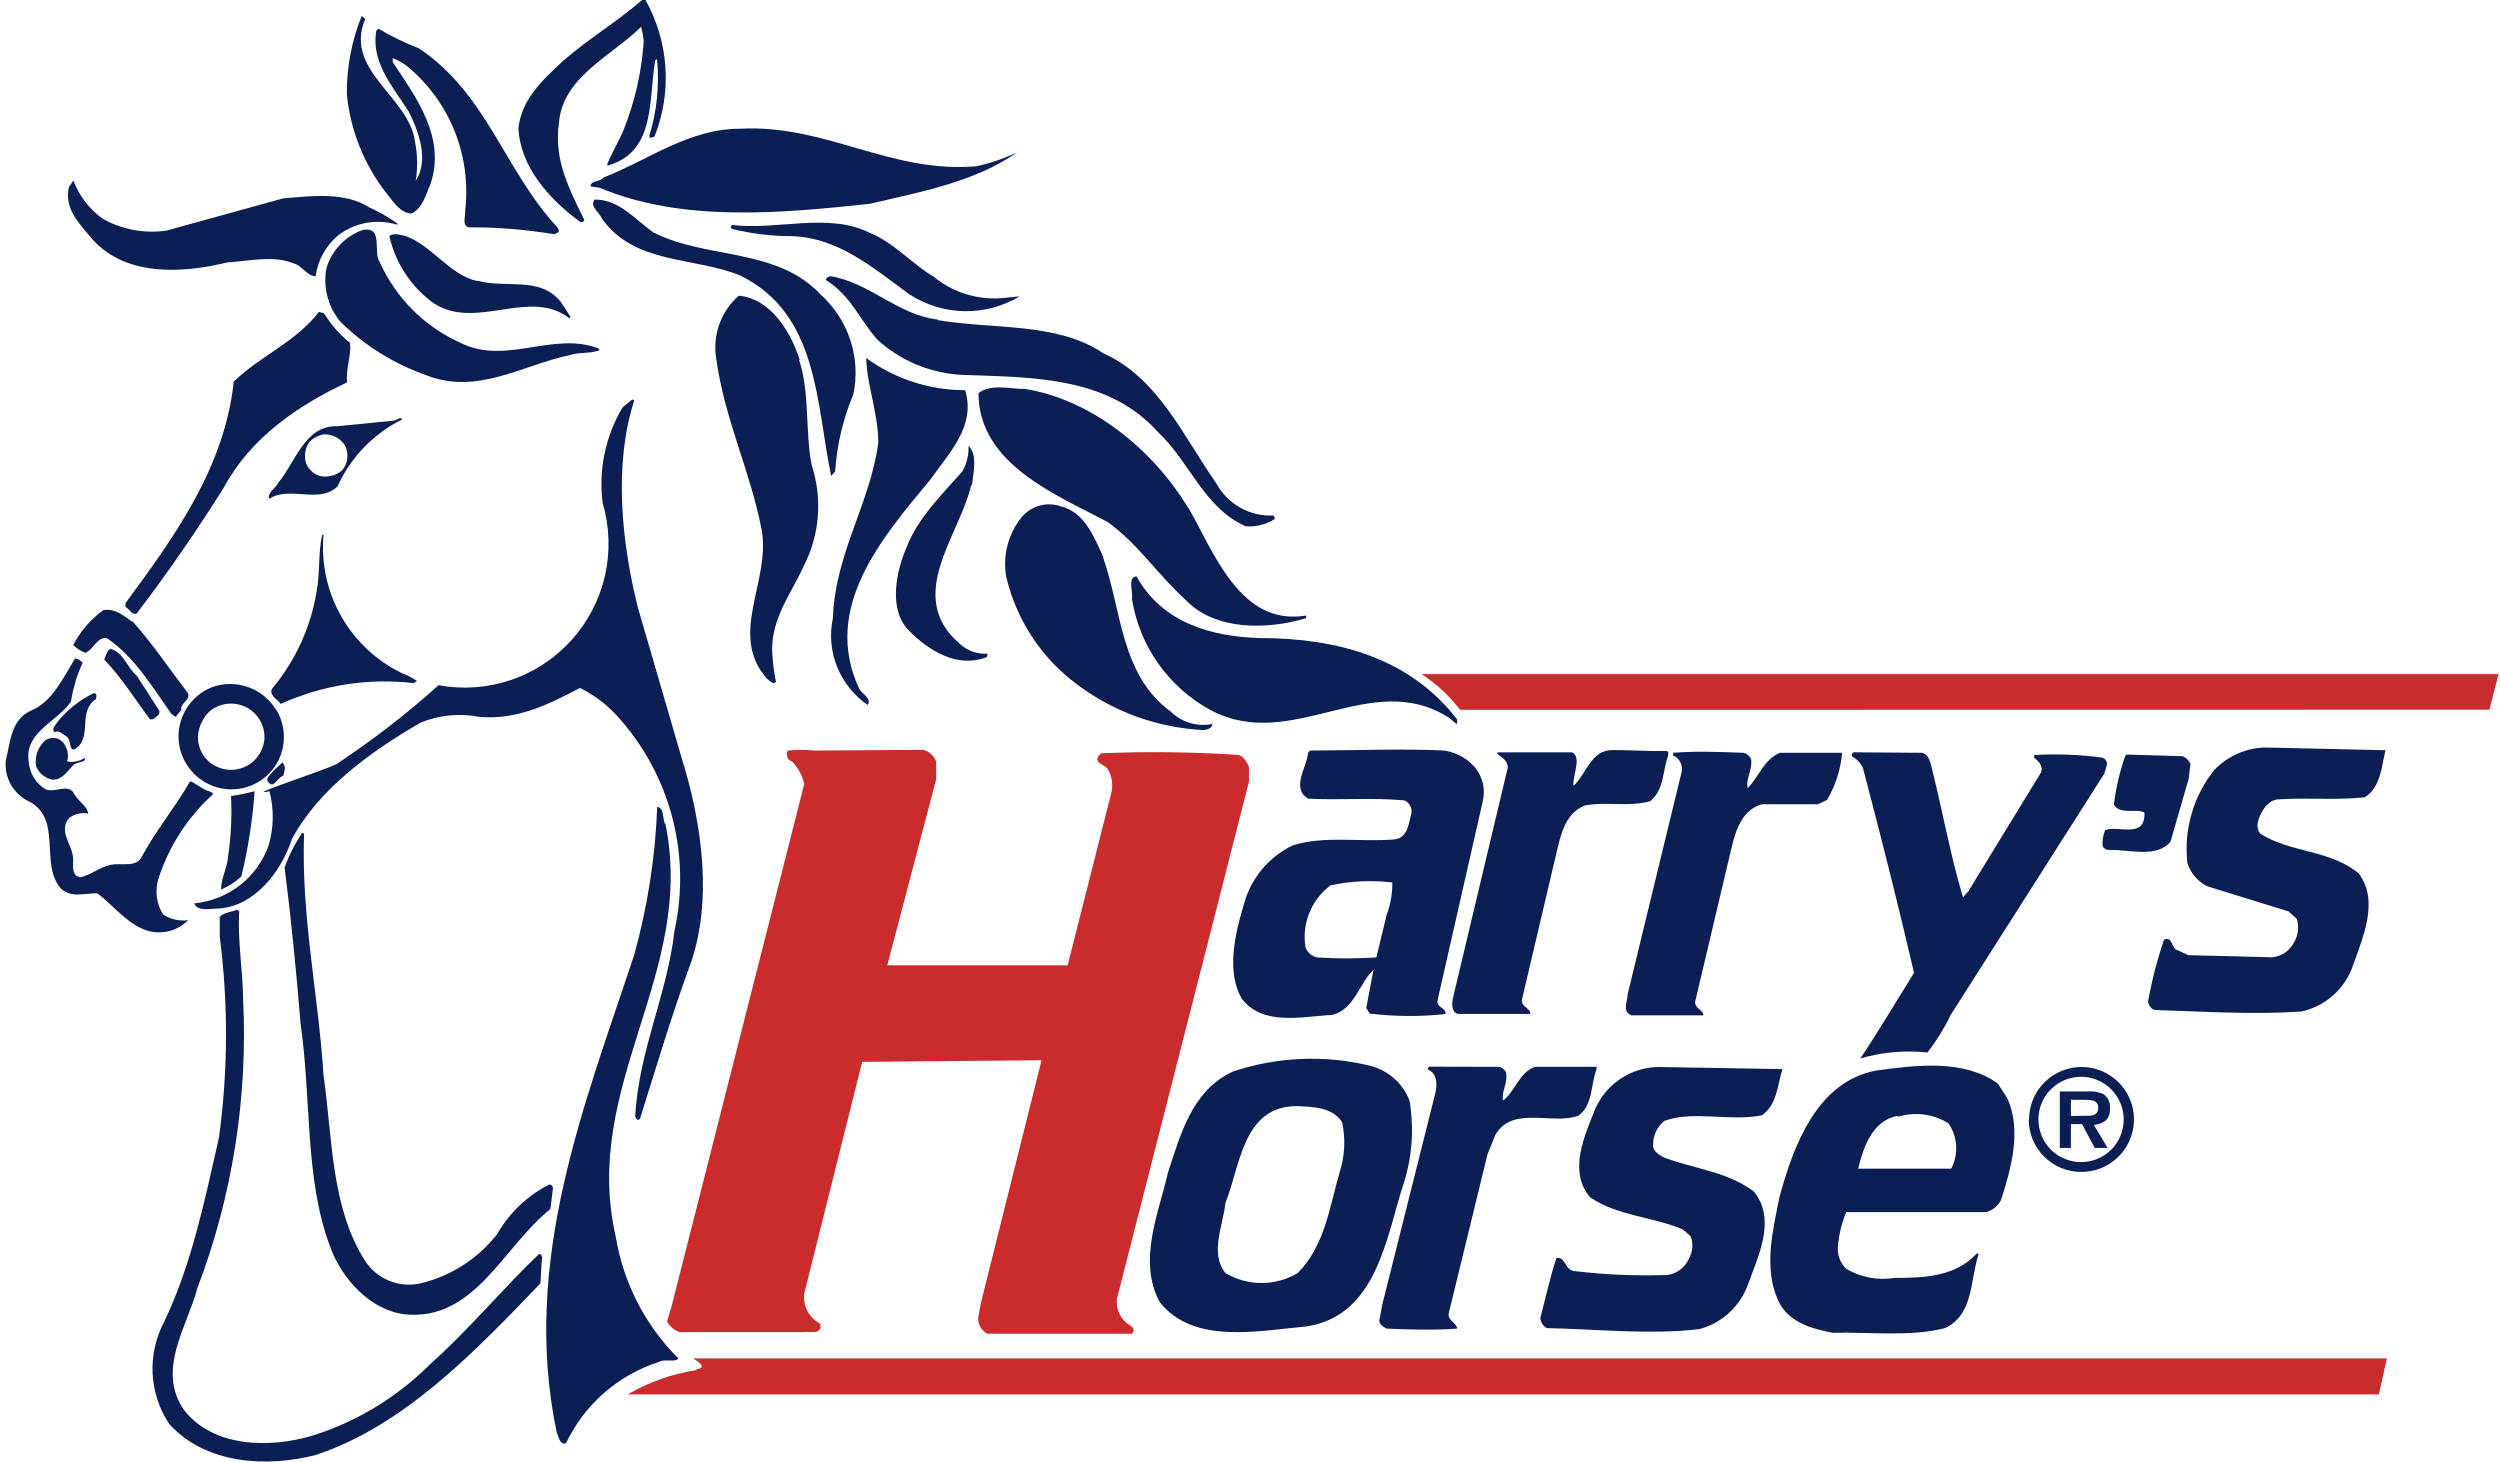
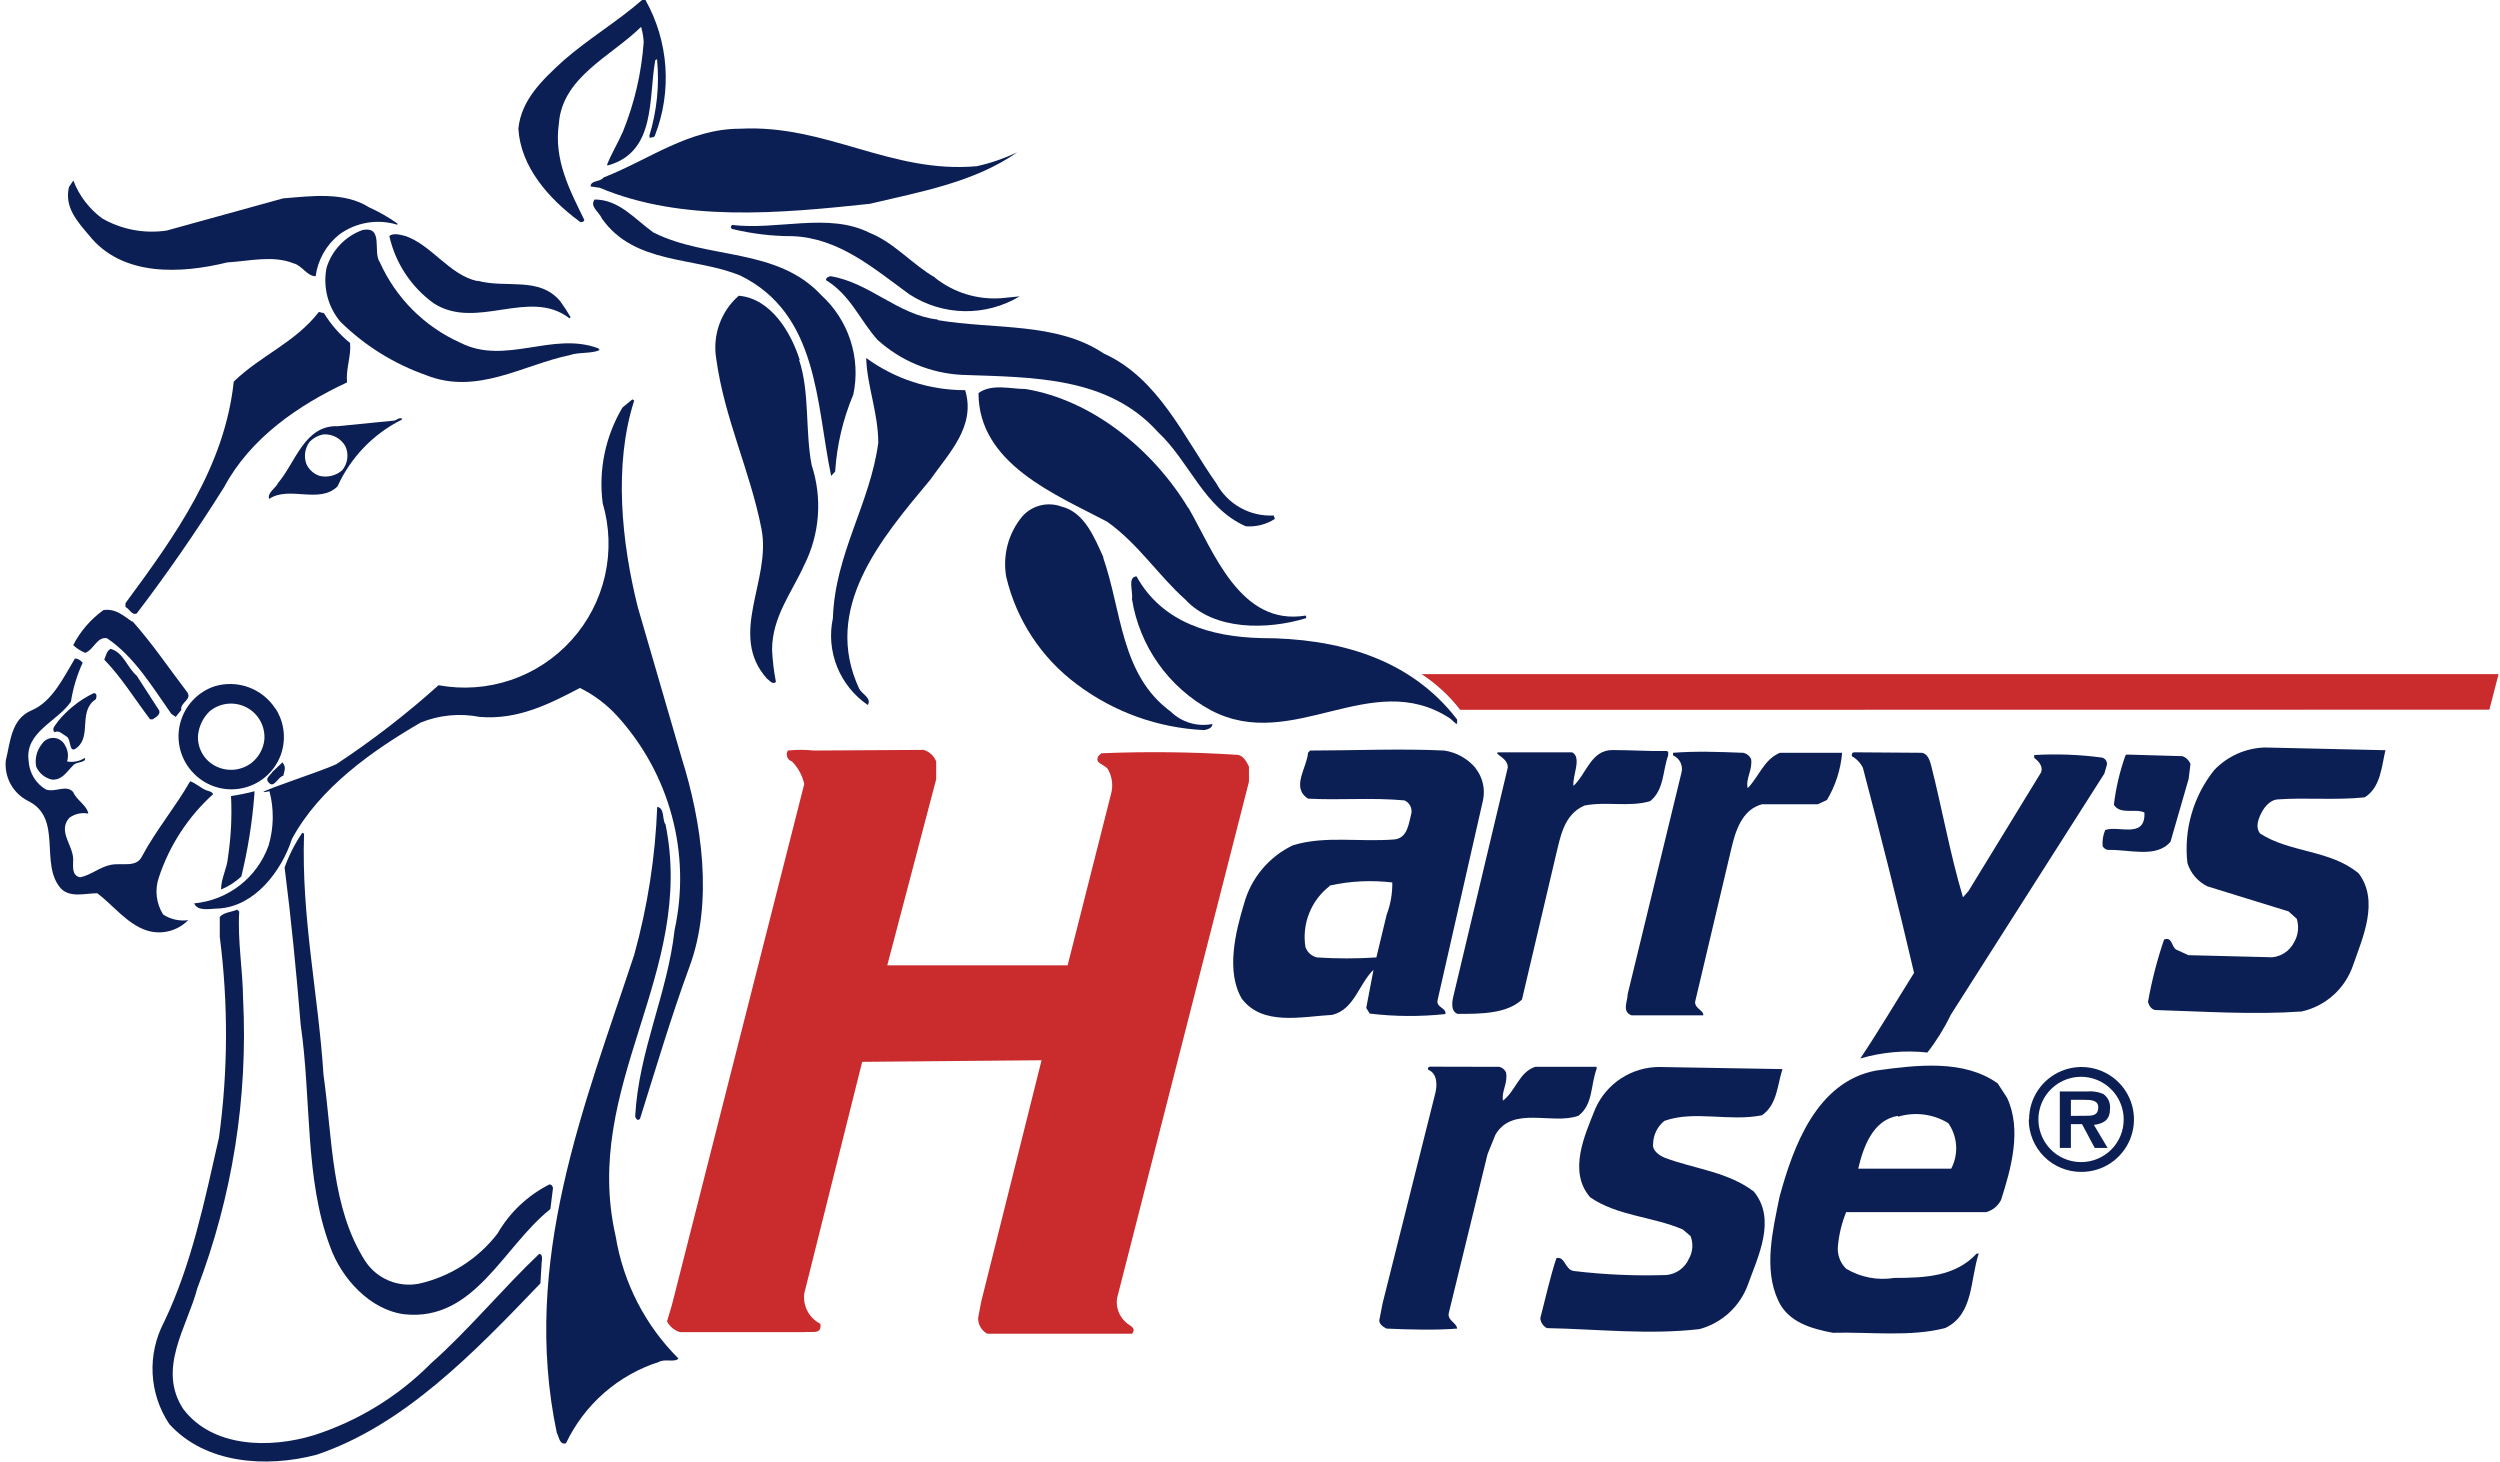
<svg xmlns="http://www.w3.org/2000/svg" width="130" height="76" viewBox="0 0 130 76" fill="none">
  <path d="M124.043 39.011C123.842 39.848 123.801 40.944 122.964 41.462C121.433 41.621 119.885 41.462 118.421 41.571C117.969 41.621 117.677 42.065 117.526 42.408C117.375 42.751 117.317 43.077 117.526 43.345C119.099 44.357 121.174 44.181 122.654 45.419C123.734 46.858 122.855 48.766 122.362 50.188C122.16 50.786 121.808 51.322 121.339 51.744C120.87 52.166 120.3 52.46 119.684 52.598C117.175 52.773 114.598 52.598 112.105 52.522C111.879 52.522 111.745 52.28 111.695 52.104C111.891 51.002 112.17 49.917 112.531 48.858C112.958 48.682 112.916 49.243 113.159 49.377L113.795 49.669L118.153 49.778C118.39 49.756 118.618 49.675 118.815 49.541C119.013 49.408 119.173 49.228 119.283 49.017C119.393 48.832 119.463 48.627 119.489 48.414C119.515 48.2 119.496 47.984 119.433 47.779L119.007 47.394L114.782 46.089C114.536 45.967 114.317 45.797 114.139 45.589C113.96 45.38 113.826 45.138 113.745 44.876C113.648 44.017 113.721 43.148 113.961 42.319C114.201 41.489 114.602 40.714 115.142 40.04C115.826 39.325 116.763 38.905 117.752 38.869L124.043 39.011Z" fill="#0C1F55" />
-   <path d="M86.747 39.103V39.279C86.454 40.065 86.546 41.078 85.802 41.663C84.706 41.981 83.535 41.663 82.389 41.889C81.326 42.358 81.15 43.487 80.924 44.399L79.142 51.978C79.076 52.363 79.619 52.43 79.569 52.723C78.356 52.723 76.967 52.723 75.796 52.723C75.436 52.589 75.503 52.121 75.57 51.828L78.406 39.906C78.406 39.588 78.155 39.429 77.955 39.27C77.955 39.27 77.72 39.12 77.955 39.12C78.189 39.12 81.025 39.12 81.753 39.12C82.272 39.388 81.753 40.358 81.82 40.868C82.497 40.241 82.74 38.978 83.869 39.003C84.815 39.003 85.76 39.07 86.68 39.053" fill="#0C1F55" />
+   <path d="M86.747 39.103V39.279C86.454 40.065 86.546 41.078 85.802 41.663C84.706 41.981 83.535 41.663 82.389 41.889C81.326 42.358 81.15 43.487 80.924 44.399L79.142 51.978C78.356 52.723 76.967 52.723 75.796 52.723C75.436 52.589 75.503 52.121 75.57 51.828L78.406 39.906C78.406 39.588 78.155 39.429 77.955 39.27C77.955 39.27 77.72 39.12 77.955 39.12C78.189 39.12 81.025 39.12 81.753 39.12C82.272 39.388 81.753 40.358 81.82 40.868C82.497 40.241 82.74 38.978 83.869 39.003C84.815 39.003 85.76 39.07 86.68 39.053" fill="#0C1F55" />
  <path d="M99.932 39.145C100.225 39.187 100.334 39.505 100.401 39.73C100.986 42.023 101.396 44.382 102.074 46.658L102.358 46.34L106.14 40.157C106.249 39.848 106.006 39.572 105.78 39.413V39.262C106.959 39.193 108.141 39.237 109.311 39.396C109.389 39.416 109.457 39.463 109.503 39.529C109.549 39.595 109.57 39.675 109.562 39.756L109.428 40.224L101.438 52.773C101.105 53.467 100.698 54.124 100.225 54.731C99.053 54.604 97.868 54.709 96.736 55.041C97.682 53.627 98.602 52.071 99.531 50.59C98.694 46.992 97.799 43.453 96.87 39.923C96.744 39.668 96.543 39.458 96.293 39.321C96.293 39.229 96.293 39.12 96.427 39.12L99.932 39.145Z" fill="#0C1F55" />
  <path d="M90.654 39.145C90.741 39.164 90.822 39.203 90.892 39.258C90.961 39.313 91.017 39.383 91.056 39.463C91.148 40.04 90.763 40.475 90.88 40.986C91.483 40.358 91.717 39.505 92.553 39.145H95.791C95.717 40.011 95.448 40.849 95.005 41.596L94.528 41.822H91.625C90.571 42.098 90.236 43.244 90.027 44.139L88.144 52.104C88.144 52.464 88.596 52.531 88.571 52.798C87.291 52.798 86.011 52.798 84.84 52.798C84.321 52.598 84.639 52.079 84.639 51.694L87.425 40.224C87.484 40.042 87.474 39.844 87.395 39.669C87.316 39.494 87.174 39.355 86.998 39.279V39.145C88.169 39.053 89.383 39.095 90.621 39.145" fill="#0C1F55" />
  <path d="M113.494 39.321C113.586 39.356 113.67 39.41 113.74 39.479C113.811 39.548 113.866 39.631 113.904 39.722L113.812 40.492L112.866 43.771C112.122 44.65 110.683 44.156 109.629 44.198C109.567 44.191 109.508 44.169 109.457 44.134C109.406 44.099 109.364 44.052 109.336 43.997C109.314 43.712 109.36 43.425 109.47 43.161C110.139 42.918 111.469 43.587 111.511 42.399V42.249C111.017 42.023 110.256 42.383 109.921 41.847C110.027 40.971 110.229 40.11 110.524 39.279L110.591 39.237L113.494 39.321Z" fill="#0C1F55" />
  <path d="M77.971 55.475C78.047 55.495 78.117 55.532 78.176 55.583C78.236 55.633 78.283 55.697 78.314 55.768C78.423 56.329 78.063 56.755 78.155 57.232C78.808 56.739 78.992 55.752 79.829 55.475H83.024V55.584C82.707 56.421 82.849 57.433 82.079 58.019C80.707 58.512 78.657 57.475 77.762 59.006L77.352 60.018L75.344 68.251C75.227 68.66 75.746 68.769 75.771 69.087C74.575 69.179 73.261 69.137 72.098 69.087C71.923 68.995 71.722 68.861 71.722 68.66L71.897 67.765L74.625 56.889C74.734 56.488 74.775 55.835 74.265 55.626C74.256 55.608 74.251 55.589 74.253 55.569C74.254 55.549 74.26 55.53 74.272 55.514C74.283 55.497 74.298 55.484 74.316 55.476C74.334 55.468 74.354 55.465 74.374 55.467L77.971 55.475Z" fill="#0C1F55" />
  <path d="M92.687 55.593C92.419 56.429 92.419 57.433 91.625 57.994C89.893 58.337 88.119 57.726 86.546 58.286C86.368 58.431 86.223 58.613 86.121 58.82C86.02 59.027 85.966 59.253 85.961 59.483C85.911 59.843 86.295 60.085 86.563 60.202C88.119 60.788 89.826 60.922 91.198 61.959C92.394 63.415 91.407 65.356 90.888 66.811C90.684 67.367 90.349 67.866 89.913 68.266C89.476 68.666 88.95 68.957 88.379 69.112C85.768 69.422 83.049 69.112 80.439 69.062C80.342 69.012 80.26 68.938 80.2 68.847C80.14 68.757 80.104 68.652 80.096 68.543C80.372 67.489 80.598 66.435 80.933 65.423C81.385 65.306 81.368 66.025 81.836 66.092C83.435 66.284 85.046 66.354 86.655 66.301C86.906 66.277 87.145 66.187 87.35 66.04C87.554 65.893 87.716 65.694 87.818 65.465C87.921 65.286 87.983 65.087 87.999 64.881C88.015 64.675 87.984 64.469 87.91 64.277L87.508 63.934C85.936 63.256 84.112 63.239 82.69 62.26C81.518 60.913 82.422 58.998 82.957 57.651C83.244 57.003 83.713 56.453 84.307 56.068C84.902 55.683 85.596 55.48 86.304 55.484L92.687 55.593Z" fill="#0C1F55" />
  <path d="M3.421 38.827C3.543 39.065 3.567 39.341 3.488 39.597C3.807 39.654 4.136 39.588 4.408 39.413C4.525 39.664 3.957 39.597 3.806 39.797C3.446 40.157 3.237 40.559 2.718 40.542C2.535 40.505 2.363 40.424 2.217 40.306C2.071 40.188 1.956 40.036 1.882 39.864C1.843 39.66 1.849 39.449 1.899 39.246C1.95 39.044 2.044 38.855 2.175 38.693C2.244 38.584 2.343 38.496 2.46 38.44C2.576 38.384 2.706 38.361 2.835 38.375C2.964 38.389 3.086 38.439 3.189 38.519C3.291 38.599 3.368 38.705 3.413 38.827" fill="#0C1F55" />
  <path d="M33.564 0C34.161 1.065 34.514 2.249 34.6 3.467C34.685 4.685 34.5 5.906 34.057 7.044C34.016 7.178 33.882 7.111 33.79 7.178L33.765 7.061C34.16 5.773 34.297 4.42 34.166 3.079L34.074 3.129C33.714 5.128 34.124 7.872 31.648 8.592H31.556C31.782 8.006 32.142 7.421 32.393 6.843C32.995 5.356 33.359 3.784 33.472 2.184C33.456 1.917 33.412 1.653 33.338 1.397C31.782 2.928 29.239 4.007 29.063 6.417C28.787 8.308 29.623 9.88 30.385 11.436C30.377 11.463 30.363 11.488 30.343 11.507C30.322 11.527 30.297 11.541 30.27 11.547C30.243 11.554 30.215 11.554 30.188 11.546C30.161 11.538 30.136 11.524 30.117 11.503C28.502 10.307 27.072 8.659 26.955 6.693C27.105 5.204 28.168 4.183 29.314 3.137C30.644 1.983 32.091 1.129 33.388 0H33.564Z" fill="#0C1F55" />
-   <path d="M18.99 0.987C17.869 3.664 21.257 5.02 21.575 7.337C21.712 8.018 21.726 8.718 21.617 9.404C22.32 8.349 21.776 6.818 21.241 5.781C20.404 4.476 19.283 3.221 19.567 1.598L19.676 1.489C20.345 1.89 21.048 2.232 21.776 2.51C25.332 4.869 26.235 8.893 29.021 11.863C29.021 11.938 29.113 12.022 29.021 12.089L28.812 12.181C27.341 11.933 25.852 11.813 24.361 11.821C24.027 11.713 24.202 11.303 24.186 10.985C24.353 9.594 24.174 8.184 23.663 6.88C23.152 5.577 22.325 4.42 21.257 3.514C21.008 3.304 20.725 3.137 20.421 3.02V3.229C21.659 5.095 23.182 7.136 22.395 9.546C22.152 10.09 21.994 10.809 21.408 11.102C20.822 11.102 20.438 10.466 20.078 10.023C18.927 8.546 18.219 6.774 18.036 4.911C18.022 3.515 18.284 2.131 18.806 0.837C18.88 0.873 18.944 0.927 18.99 0.996" fill="#0C1F55" />
  <path d="M50.798 8.642C51.52 8.481 52.221 8.239 52.89 7.923C50.664 9.479 47.87 9.972 45.218 10.6C40.567 11.094 35.48 11.57 31.18 9.763L30.711 9.696C30.711 9.362 31.205 9.479 31.389 9.228C33.765 8.299 35.815 6.693 38.492 6.693C42.968 6.459 46.314 9.044 50.798 8.642Z" fill="#0C1F55" />
  <path d="M5.32 11.361C6.333 11.94 7.512 12.161 8.666 11.989L14.723 10.315C16.188 10.198 17.894 9.956 19.199 10.784C19.713 11.015 20.203 11.296 20.663 11.62V11.687C20.152 11.529 19.611 11.493 19.083 11.584C18.555 11.674 18.056 11.887 17.627 12.206C16.961 12.744 16.527 13.516 16.413 14.364C15.962 14.364 15.711 13.804 15.267 13.695C14.188 13.26 12.967 13.578 11.82 13.645C9.436 14.231 6.357 14.415 4.626 12.231C4.015 11.512 3.337 10.767 3.588 9.721L3.814 9.387C4.115 10.176 4.638 10.862 5.32 11.361Z" fill="#0C1F55" />
  <path d="M34.016 12.106C36.785 13.495 40.408 12.867 42.7 15.343C43.406 15.984 43.931 16.799 44.225 17.706C44.519 18.613 44.57 19.581 44.373 20.514C43.837 21.788 43.518 23.142 43.428 24.521L43.219 24.747C42.432 20.965 42.566 16.331 38.5 14.331C36.116 13.344 32.987 13.771 31.297 11.361C31.163 11.027 30.644 10.734 30.921 10.374C32.2 10.374 33.012 11.403 33.999 12.106" fill="#0C1F55" />
  <path d="M48.615 14.44C49.6 15.224 50.848 15.604 52.103 15.502L53.023 15.41C52.153 15.933 51.153 16.2 50.138 16.181C49.123 16.162 48.134 15.857 47.284 15.302C45.419 13.946 43.62 12.373 41.211 12.281C40.151 12.283 39.095 12.156 38.065 11.905C37.973 11.83 37.998 11.788 38.065 11.696C40.407 11.989 43.085 11.027 45.218 12.106C46.481 12.599 47.468 13.779 48.64 14.44" fill="#0C1F55" />
  <path d="M19.752 13.637C20.585 15.497 22.074 16.986 23.934 17.82C26.277 19.016 28.728 17.217 31.113 18.113L31.18 18.205C30.736 18.405 30.1 18.297 29.607 18.472C27.197 18.974 24.796 20.564 22.161 19.51C20.489 18.923 18.966 17.974 17.702 16.732C17.379 16.348 17.146 15.895 17.022 15.409C16.897 14.922 16.884 14.414 16.982 13.921C17.12 13.472 17.36 13.062 17.684 12.722C18.008 12.382 18.406 12.122 18.848 11.963C19.977 11.738 19.367 13.11 19.752 13.637Z" fill="#0C1F55" />
  <path d="M24.838 14.599C26.319 15.009 28.034 14.356 29.13 15.661C29.326 15.93 29.508 16.209 29.674 16.498L29.607 16.548C27.532 14.95 24.788 17.201 22.562 15.778C21.387 14.933 20.562 13.686 20.245 12.273C20.471 12.089 20.856 12.223 21.082 12.273C22.454 12.75 23.382 14.306 24.821 14.616" fill="#0C1F55" />
  <path d="M48.773 16.648C51.702 17.142 54.956 16.741 57.391 18.38C60.243 19.66 61.574 22.764 63.247 25.132C63.535 25.665 63.968 26.106 64.497 26.402C65.026 26.698 65.628 26.838 66.234 26.805C66.234 26.872 66.3 26.914 66.284 26.989C65.836 27.275 65.308 27.408 64.778 27.366C62.594 26.403 61.875 24.019 60.21 22.463C57.6 19.56 53.684 19.627 50.02 19.493C48.389 19.41 46.837 18.766 45.628 17.669C44.708 16.64 44.231 15.352 42.951 14.565C42.951 14.431 43.11 14.365 43.202 14.365C45.226 14.699 46.707 16.389 48.757 16.615" fill="#0C1F55" />
  <path d="M41.553 18.715C42.114 20.388 41.863 22.404 42.206 24.186C42.77 25.901 42.632 27.769 41.821 29.382C41.169 30.821 40.148 32.084 40.148 33.791C40.174 34.352 40.241 34.912 40.349 35.464C40.165 35.623 40.006 35.372 39.872 35.28C37.847 32.987 40.098 30.201 39.604 27.541C39.019 24.504 37.672 21.785 37.245 18.656C37.144 18.055 37.199 17.438 37.404 16.864C37.609 16.29 37.957 15.778 38.416 15.377C40.089 15.527 41.135 17.284 41.587 18.723" fill="#0C1F55" />
  <path d="M16.849 16.289C17.21 16.877 17.668 17.4 18.204 17.837C18.271 18.514 17.978 19.167 18.045 19.886C15.535 21.058 13.025 22.764 11.653 25.332C10.256 27.558 8.725 29.783 7.11 31.9C6.859 32.017 6.726 31.649 6.525 31.565V31.364C9.135 27.826 11.678 24.278 12.155 19.844C13.569 18.472 15.343 17.82 16.581 16.222L16.849 16.289Z" fill="#0C1F55" />
  <path d="M50.188 20.288C50.756 22.162 49.351 23.551 48.372 24.948C45.804 28.026 42.725 31.641 44.683 35.824C44.833 36.1 45.335 36.3 45.126 36.66C44.409 36.172 43.854 35.482 43.53 34.678C43.207 33.873 43.13 32.991 43.311 32.142C43.419 28.796 45.243 26.203 45.67 23.032C45.67 21.476 45.084 20.062 45.042 18.615C46.535 19.707 48.338 20.293 50.188 20.288Z" fill="#0C1F55" />
  <path d="M61.8 26.412C63.105 28.662 64.477 32.578 67.898 32.009C67.898 32.059 67.965 32.101 67.898 32.151C65.899 32.753 63.155 32.803 61.641 31.18C60.227 29.917 59.189 28.277 57.575 27.131C54.898 25.717 50.882 24.119 50.882 20.438C51.576 19.936 52.555 20.229 53.333 20.229C56.772 20.798 59.942 23.358 61.791 26.42" fill="#0C1F55" />
-   <path d="M50.497 25.24C49.911 27.826 47.033 30.996 49.886 33.456C50.08 33.642 50.31 33.786 50.562 33.878C50.814 33.97 51.082 34.009 51.35 33.991C51.35 33.991 51.35 34.15 51.3 34.175C49.794 34.761 48.313 33.857 47.251 32.778C46.188 31.699 46.59 29.716 47.15 28.445C47.711 26.964 48.991 25.701 50.045 24.512C50.272 24.107 50.382 23.647 50.363 23.182C50.84 23.634 50.614 24.579 50.547 25.207" fill="#0C1F55" />
  <path d="M57.365 28.997C58.336 31.766 58.269 35.096 60.879 37.003C61.16 37.279 61.505 37.482 61.883 37.594C62.26 37.706 62.66 37.725 63.046 37.648C63.046 37.873 62.753 37.94 62.619 37.965C60.235 37.857 57.938 37.035 56.027 35.606C54.163 34.232 52.849 32.239 52.321 29.984C52.227 29.433 52.253 28.868 52.397 28.328C52.541 27.788 52.801 27.286 53.157 26.855C53.404 26.576 53.729 26.377 54.09 26.284C54.451 26.192 54.831 26.21 55.182 26.337C56.412 26.629 56.93 28.01 57.382 28.989" fill="#0C1F55" />
-   <path d="M16.823 27.809C16.692 29.28 17.012 30.756 17.74 32.041C18.468 33.326 19.569 34.359 20.898 35.004C21.177 35.105 21.441 35.243 21.684 35.414L21.509 35.522C19.15 35.248 16.761 35.621 14.598 36.602C14.464 36.401 13.971 36.15 14.146 35.815C15.36 34.367 16.16 32.618 16.464 30.754C16.648 29.808 16.539 28.729 16.756 27.809H16.823Z" fill="#0C1F55" />
  <path d="M59.097 29.967C60.427 32.377 62.971 33.113 65.556 33.18C69.538 33.18 73.32 34.217 75.771 37.413V37.639C75.662 37.639 75.52 37.438 75.386 37.346C71.295 34.694 67.221 39.17 62.971 36.936C61.888 36.352 60.955 35.527 60.243 34.525C59.53 33.522 59.058 32.369 58.863 31.155C58.93 30.754 58.612 30.009 59.105 29.967" fill="#0C1F55" />
  <path d="M4.994 36.351C4.049 36.961 4.768 38.241 4.023 38.86C3.555 39.27 3.731 38.459 3.463 38.3C3.195 38.141 3.078 37.965 2.835 38.074C2.651 37.873 2.927 37.672 3.011 37.514C3.514 36.897 4.145 36.397 4.86 36.049C5.036 36.008 5.036 36.233 4.994 36.317" fill="#0C1F55" />
  <path d="M34.601 42.834C36.199 50.615 30.218 56.446 32.016 64.293C32.41 66.7 33.552 68.922 35.279 70.643C35.095 70.861 34.559 70.643 34.267 70.819C33.214 71.156 32.242 71.706 31.41 72.434C30.578 73.162 29.905 74.053 29.431 75.052C29.088 75.144 29.071 74.709 28.954 74.508C27.072 65.582 30.418 57.408 32.978 49.653C33.675 47.142 34.077 44.559 34.175 41.956C34.551 42.023 34.442 42.542 34.576 42.834" fill="#0C1F55" />
  <path d="M12.44 47.402C12.348 48.908 12.624 50.414 12.641 51.945C12.898 57.076 12.086 62.204 10.256 67.004C9.738 68.987 8.148 71.187 9.537 73.279C11.068 75.286 14.038 75.328 16.313 74.634C18.625 73.893 20.723 72.604 22.429 70.877C24.278 69.254 26.227 66.912 28.034 65.205C28.235 65.205 28.185 65.498 28.168 65.632L28.101 66.736C24.654 70.334 21.015 74.115 16.464 75.646C13.837 76.341 10.666 76.115 8.801 74.048C8.284 73.273 7.986 72.373 7.937 71.442C7.888 70.512 8.091 69.586 8.524 68.761C9.963 65.766 10.641 62.436 11.386 59.157C11.86 55.693 11.874 52.183 11.428 48.716V47.678C11.653 47.436 12.013 47.436 12.331 47.302L12.44 47.402Z" fill="#0C1F55" />
  <path d="M75.93 36.911C75.369 36.184 74.69 35.557 73.922 35.054H129.925L129.448 36.903L75.93 36.911Z" fill="#CA2B2D" />
  <path d="M48.029 38.994C48.176 39.038 48.312 39.116 48.425 39.22C48.538 39.325 48.626 39.453 48.682 39.597V40.517L46.138 50.197H55.517L57.776 41.278C57.889 40.863 57.838 40.419 57.633 40.04C57.483 39.73 56.872 39.73 57.123 39.304L57.273 39.17C59.644 39.072 62.017 39.1 64.385 39.254C64.677 39.321 64.837 39.639 64.945 39.864V40.651L58.085 67.514C58.053 67.742 58.078 67.974 58.157 68.19C58.236 68.406 58.366 68.599 58.537 68.752C58.696 68.928 59.123 69.02 58.871 69.355H51.342C51.191 69.275 51.066 69.154 50.981 69.006C50.897 68.858 50.857 68.689 50.865 68.518L51.024 67.682L54.161 55.133L44.833 55.216L41.821 67.263C41.782 67.58 41.841 67.901 41.991 68.182C42.141 68.464 42.373 68.692 42.658 68.836C42.75 69.422 42.206 69.221 41.821 69.271H35.363C35.218 69.228 35.083 69.156 34.967 69.06C34.85 68.964 34.755 68.845 34.685 68.711L34.936 67.874L41.821 40.768C41.722 40.326 41.502 39.921 41.186 39.597C41.129 39.58 41.078 39.55 41.035 39.51C40.991 39.47 40.958 39.42 40.937 39.366C40.916 39.311 40.908 39.252 40.913 39.193C40.919 39.135 40.937 39.078 40.968 39.028C41.416 38.979 41.867 38.979 42.315 39.028L48.029 38.994Z" fill="#CA2B2D" />
-   <path d="M36.216 71.195C36.961 71.12 35.957 70.601 36.041 70.635H124.119L123.7 72.509H32.644C33.744 71.865 34.956 71.436 36.216 71.246" fill="#CA2B2D" />
  <path d="M105.512 58.211C105.512 57.671 105.673 57.143 105.973 56.694C106.273 56.245 106.7 55.896 107.2 55.69C107.699 55.484 108.248 55.431 108.778 55.538C109.307 55.644 109.793 55.906 110.174 56.289C110.555 56.672 110.813 57.159 110.916 57.69C111.02 58.22 110.963 58.769 110.754 59.267C110.545 59.765 110.193 60.189 109.743 60.487C109.292 60.785 108.763 60.942 108.223 60.939C107.864 60.94 107.509 60.87 107.178 60.733C106.846 60.596 106.545 60.396 106.292 60.142C106.038 59.889 105.837 59.588 105.701 59.256C105.564 58.925 105.494 58.57 105.495 58.211M110.431 58.211C110.431 57.772 110.301 57.343 110.057 56.979C109.813 56.614 109.466 56.33 109.061 56.162C108.655 55.995 108.209 55.951 107.779 56.037C107.349 56.124 106.954 56.336 106.644 56.647C106.334 56.957 106.124 57.353 106.039 57.784C105.954 58.215 106 58.66 106.169 59.065C106.338 59.47 106.623 59.816 106.989 60.059C107.355 60.301 107.784 60.43 108.223 60.428C108.514 60.428 108.801 60.371 109.07 60.259C109.338 60.148 109.582 59.984 109.788 59.778C109.993 59.572 110.155 59.328 110.266 59.059C110.376 58.79 110.433 58.502 110.431 58.211ZM109.595 59.692H108.926L108.265 58.454H107.687V59.692H107.11V56.755H108.541C108.826 56.73 109.114 56.776 109.377 56.889C109.497 56.976 109.593 57.093 109.653 57.228C109.713 57.363 109.736 57.512 109.72 57.659C109.72 58.194 109.444 58.42 108.884 58.496L109.595 59.692ZM108.549 58.019C108.884 58.019 109.11 57.952 109.11 57.575C109.11 57.199 108.691 57.191 108.398 57.191H107.687V58.027L108.549 58.019ZM104.366 57.082C105.152 58.755 104.567 60.796 104.056 62.394C103.979 62.548 103.871 62.684 103.739 62.793C103.606 62.903 103.452 62.983 103.287 63.03H96C95.774 63.589 95.63 64.178 95.573 64.779C95.549 64.997 95.574 65.219 95.648 65.426C95.722 65.633 95.843 65.821 96 65.975C96.754 66.424 97.643 66.593 98.51 66.452C100.108 66.452 101.681 66.376 102.785 65.189H102.894C102.442 66.535 102.643 68.334 101.162 69.054C99.38 69.531 97.221 69.254 95.306 69.305C94.201 69.096 92.988 68.761 92.469 67.631C91.683 65.958 92.202 63.9 92.536 62.235C93.239 59.65 94.452 56.254 97.556 55.668C99.698 55.375 102.124 55.082 103.881 56.337L104.366 57.082ZM98.694 58.027C97.372 58.228 96.878 59.7 96.627 60.771C98.183 60.771 99.865 60.771 101.463 60.771C101.656 60.4 101.744 59.984 101.718 59.566C101.691 59.149 101.551 58.747 101.312 58.404C100.924 58.167 100.49 58.015 100.039 57.957C99.588 57.9 99.129 57.938 98.694 58.069" fill="#0C1F55" />
  <path d="M76.716 39.931C76.903 40.163 77.036 40.433 77.105 40.723C77.175 41.012 77.179 41.313 77.118 41.605L74.759 51.987C74.65 52.397 75.227 52.397 75.16 52.731C73.853 52.872 72.534 52.864 71.228 52.706L71.044 52.414L71.412 50.481V50.439C70.651 51.184 70.425 52.489 69.279 52.773C67.681 52.865 65.656 53.359 64.577 51.937C63.74 50.523 64.243 48.473 64.686 47.009C64.865 46.347 65.185 45.731 65.624 45.204C66.063 44.677 66.61 44.251 67.229 43.956C68.902 43.437 70.734 43.805 72.558 43.646C73.211 43.529 73.253 42.809 73.395 42.274C73.414 42.141 73.389 42.005 73.324 41.887C73.259 41.77 73.158 41.676 73.035 41.621C71.278 41.462 69.689 41.621 68.016 41.529C67.112 40.944 67.974 39.906 68.016 39.145L68.124 39.028C70.291 39.028 72.893 38.919 75.102 39.028C75.734 39.123 76.31 39.444 76.725 39.931M69.145 46.072C68.669 46.439 68.301 46.926 68.079 47.484C67.856 48.042 67.788 48.65 67.882 49.243C67.928 49.377 68.007 49.498 68.112 49.593C68.218 49.688 68.346 49.755 68.484 49.787C69.512 49.853 70.543 49.853 71.571 49.787L72.107 47.561C72.31 47.027 72.409 46.459 72.399 45.888C71.313 45.76 70.213 45.813 69.145 46.047" fill="#0C1F55" />
-   <path d="M73.295 57.232C73.538 58.66 73.437 60.126 73.002 61.507C72.082 64.293 71.63 68.368 67.982 68.97C65.472 69.196 62.067 69.94 60.31 67.715C59.148 65.573 60.243 63.122 60.72 61.022C61.373 59.048 61.959 56.705 64.117 55.718C66.426 54.948 68.906 54.846 71.27 55.425C71.725 55.544 72.146 55.769 72.498 56.082C72.85 56.395 73.123 56.786 73.295 57.224M67.438 57.517C64.602 57.517 64.493 60.688 63.724 62.536C63.615 63.708 62.887 65.147 63.724 66.201C64.292 66.538 64.941 66.716 65.602 66.716C66.263 66.716 66.912 66.538 67.48 66.201C68.902 64.77 69.137 62.746 69.672 60.922C69.933 60.09 69.974 59.205 69.789 58.353C69.27 57.567 68.342 57.567 67.447 57.517" fill="#0C1F55" />
  <path d="M20.898 21.819C19.417 22.558 18.235 23.784 17.551 25.291C16.606 26.228 15.042 25.241 13.996 25.943C13.879 25.625 14.355 25.374 14.464 25.107C15.368 24.052 15.836 22.095 17.568 22.162L20.513 21.869C20.655 21.827 20.739 21.71 20.898 21.76V21.819ZM16.823 22.588C16.541 22.64 16.283 22.781 16.087 22.99C15.972 23.151 15.897 23.338 15.869 23.535C15.841 23.732 15.862 23.932 15.928 24.119C15.993 24.267 16.089 24.399 16.209 24.507C16.328 24.615 16.469 24.697 16.623 24.747C16.827 24.794 17.04 24.792 17.244 24.741C17.447 24.69 17.636 24.592 17.794 24.454C17.939 24.281 18.03 24.07 18.058 23.846C18.087 23.622 18.05 23.395 17.953 23.191C17.839 22.996 17.673 22.836 17.474 22.73C17.274 22.623 17.049 22.575 16.823 22.588Z" fill="#0C1F55" />
  <path d="M14.757 40.333C14.422 40.383 14.238 41.102 13.921 40.626C13.812 40.45 14.079 40.291 14.171 40.132L14.69 39.639C14.866 39.906 14.824 39.956 14.732 40.333M13.226 41.328C13.116 42.761 12.889 44.182 12.549 45.578C12.24 45.865 11.883 46.094 11.494 46.256C11.494 45.67 11.812 45.152 11.854 44.583C12.013 43.528 12.067 42.461 12.013 41.395C12.425 41.335 12.832 41.251 13.235 41.144L13.226 41.328ZM32.978 20.831C31.899 24.178 32.326 28.21 33.163 31.565L35.438 39.388C36.492 42.734 37.111 46.917 35.84 50.305C34.894 52.89 34.108 55.542 33.28 58.178C33.146 58.312 33.079 58.178 33.029 58.061C33.213 54.622 34.702 51.719 35.078 48.364C35.507 46.405 35.459 44.371 34.939 42.433C34.42 40.496 33.443 38.711 32.092 37.229C31.543 36.628 30.888 36.135 30.159 35.773C28.561 36.61 26.921 37.447 24.939 37.279C23.911 37.078 22.847 37.18 21.877 37.572C19.367 39.028 16.614 40.969 15.184 43.621C14.64 45.294 13.251 47.135 11.361 47.243C10.951 47.243 10.281 47.419 10.097 46.975C10.964 46.895 11.79 46.568 12.476 46.033C13.163 45.498 13.681 44.776 13.971 43.955C14.239 43.039 14.254 42.068 14.012 41.144C12.523 41.462 16.798 40.09 17.501 39.73C19.368 38.497 21.141 37.127 22.805 35.631C24.063 35.864 25.359 35.77 26.569 35.359C27.78 34.948 28.865 34.233 29.721 33.283C30.577 32.333 31.175 31.18 31.459 29.933C31.742 28.686 31.7 27.387 31.339 26.161C31.117 24.436 31.48 22.686 32.368 21.191L32.886 20.765L32.978 20.831ZM6.885 32.301C7.922 33.464 8.775 34.736 9.721 35.974C10.03 36.376 9.336 36.535 9.428 36.919L9.135 37.279L8.909 37.12C7.939 35.748 6.993 34.15 5.563 33.188C5.044 33.096 4.885 33.774 4.433 33.95C4.202 33.854 3.99 33.718 3.806 33.548C4.178 32.824 4.717 32.199 5.379 31.724C6.015 31.632 6.416 32.017 6.868 32.327M7.111 35.138L8.282 36.953C8.349 37.179 8.073 37.313 7.939 37.405H7.805C6.993 36.334 6.324 35.23 5.421 34.301C5.513 34.1 5.538 33.849 5.755 33.74C6.433 33.941 6.592 34.686 7.111 35.138ZM4.3 34.46C4.003 35.103 3.798 35.785 3.689 36.484C2.994 37.522 1.279 38.057 1.489 39.563C1.504 39.866 1.593 40.16 1.749 40.42C1.905 40.68 2.123 40.897 2.384 41.052C2.877 41.228 3.438 40.776 3.806 41.186C3.982 41.613 4.525 41.881 4.592 42.307C4.42 42.273 4.242 42.275 4.07 42.314C3.899 42.352 3.737 42.427 3.597 42.533C2.994 43.236 3.806 43.955 3.806 44.692C3.806 45.035 3.714 45.528 4.166 45.62C4.743 45.503 5.195 45.076 5.78 44.968C6.366 44.859 7.085 45.127 7.378 44.541C8.098 43.186 9.135 41.947 9.888 40.626C10.156 40.709 10.449 40.985 10.725 41.094C10.867 41.144 11.018 41.161 11.084 41.295C9.78 42.472 8.806 43.968 8.257 45.637C8.149 45.953 8.114 46.289 8.153 46.62C8.192 46.952 8.305 47.27 8.483 47.553C8.867 47.807 9.331 47.911 9.788 47.846C9.512 48.127 9.163 48.326 8.78 48.421C8.398 48.515 7.996 48.502 7.621 48.381C6.609 48.046 5.889 47.076 5.061 46.449C4.425 46.449 3.664 46.7 3.17 46.206C2.024 44.917 3.304 42.533 1.438 41.638C1.062 41.443 0.752 41.139 0.549 40.767C0.346 40.394 0.26 39.969 0.301 39.546C0.543 38.584 0.568 37.388 1.647 36.936C2.727 36.484 3.321 35.188 3.898 34.242C4.057 34.242 4.166 34.326 4.283 34.443M15.811 43.353C15.661 47.695 16.556 51.719 16.823 55.902C17.3 59.249 17.208 62.779 18.99 65.573C19.29 66.03 19.719 66.386 20.224 66.595C20.728 66.803 21.284 66.856 21.818 66.745C23.427 66.374 24.858 65.457 25.867 64.151C26.498 63.052 27.438 62.162 28.57 61.591C28.687 61.591 28.754 61.7 28.754 61.792L28.62 62.871C26.16 64.829 24.679 68.727 21.032 68.343C19.233 68.117 17.752 66.469 17.167 64.829C15.836 61.307 16.196 57.124 15.636 53.292C15.41 50.548 15.142 47.787 14.799 45.11C15.028 44.471 15.337 43.864 15.719 43.303L15.811 43.353ZM14.331 36.853C14.561 37.211 14.704 37.618 14.748 38.041C14.793 38.465 14.737 38.893 14.586 39.291C14.434 39.689 14.191 40.046 13.877 40.333C13.562 40.62 13.185 40.829 12.774 40.944C12.302 41.076 11.803 41.079 11.329 40.953C10.855 40.826 10.424 40.575 10.081 40.224C9.75 39.892 9.511 39.48 9.385 39.029C9.258 38.578 9.25 38.102 9.36 37.647C9.47 37.191 9.694 36.772 10.012 36.428C10.33 36.083 10.731 35.827 11.176 35.681C11.757 35.511 12.377 35.533 12.944 35.744C13.511 35.955 13.994 36.344 14.322 36.853M10.884 37.003C10.554 37.331 10.347 37.762 10.298 38.225C10.275 38.539 10.342 38.853 10.49 39.132C10.638 39.41 10.861 39.641 11.135 39.797C11.433 39.968 11.775 40.048 12.118 40.028C12.462 40.007 12.791 39.886 13.067 39.68C13.253 39.535 13.409 39.355 13.525 39.15C13.642 38.944 13.716 38.718 13.745 38.484C13.776 38.141 13.704 37.796 13.539 37.493C13.374 37.19 13.123 36.944 12.817 36.784C12.511 36.625 12.165 36.559 11.822 36.597C11.48 36.634 11.156 36.773 10.892 36.995" fill="#0C1F55" />
</svg>